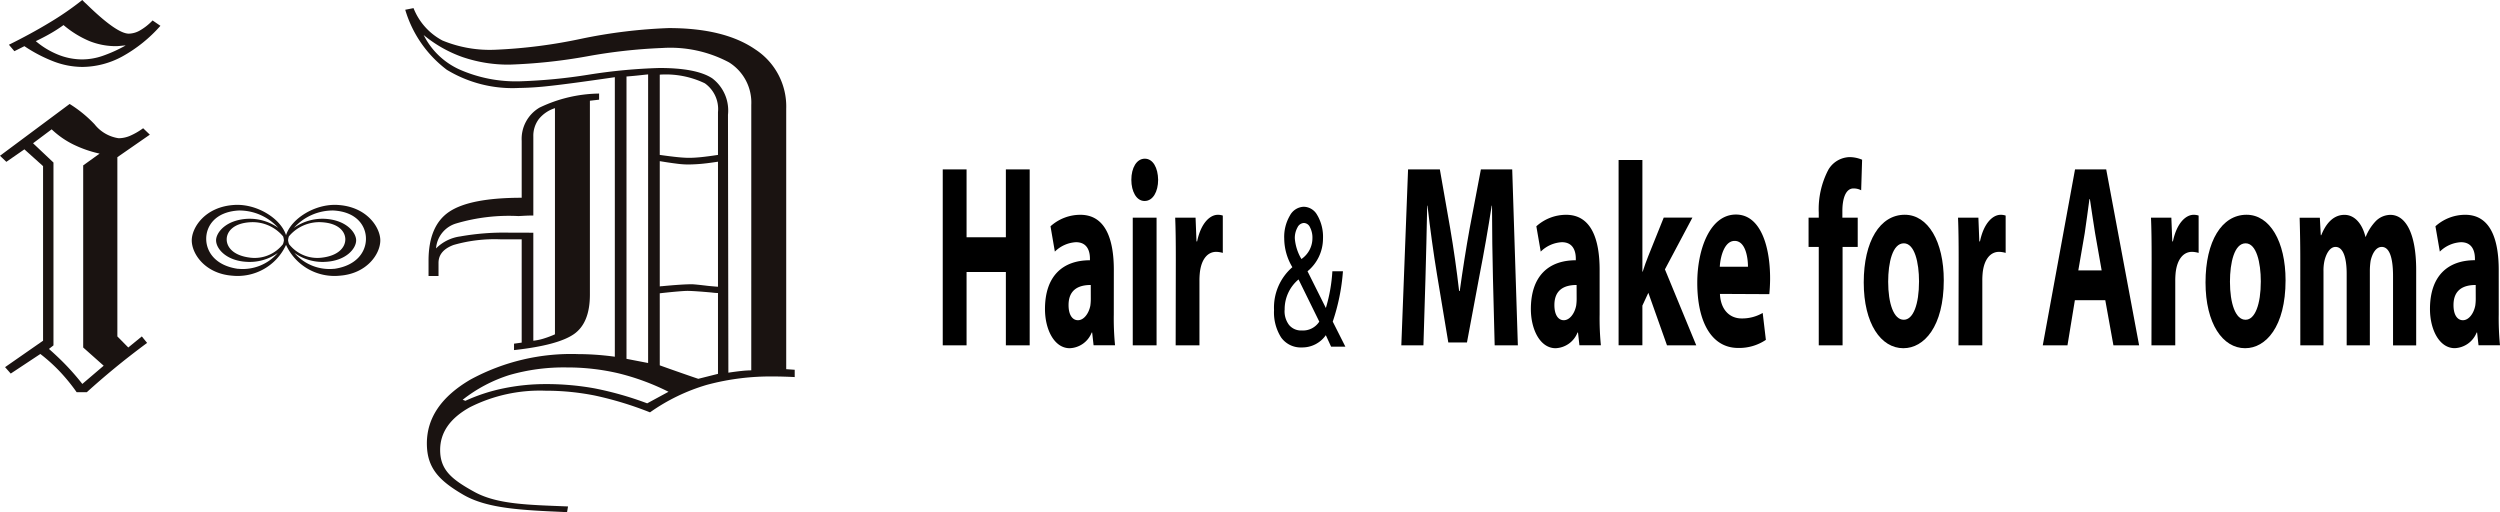
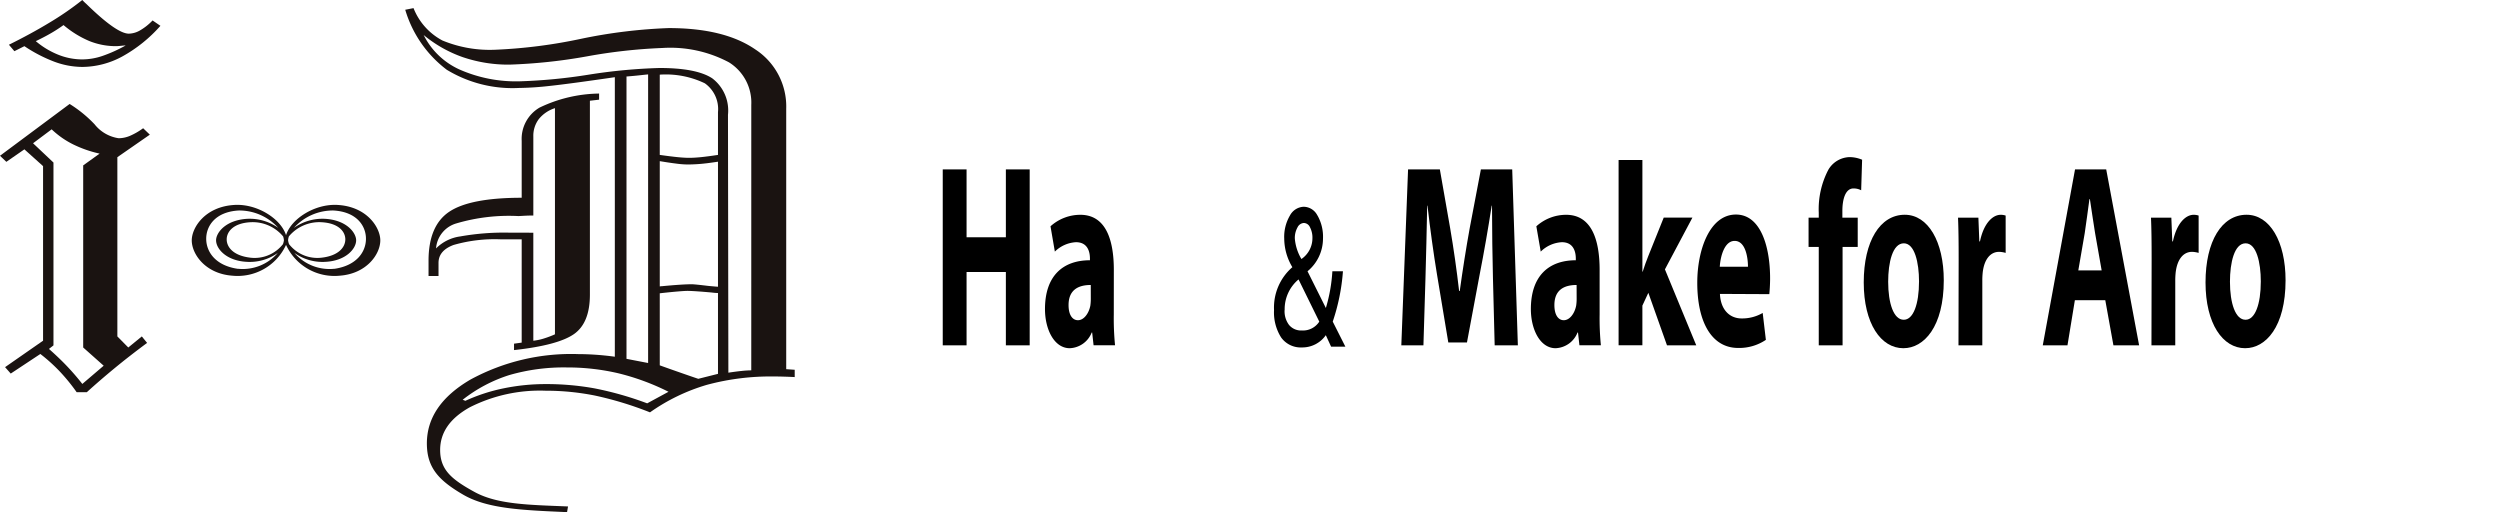
<svg xmlns="http://www.w3.org/2000/svg" width="236.443" height="48.438" viewBox="0 0 236.443 48.438">
  <defs>
    <clipPath id="a">
      <rect width="75.161" height="48.438" fill="none" />
    </clipPath>
    <clipPath id="b">
      <rect width="147.28" height="18.072" />
    </clipPath>
  </defs>
  <g transform="translate(-23 -15.781)">
    <g transform="translate(23 15.781)">
      <g clip-path="url(#a)">
        <path d="M7.248,37.091A17.54,17.54,0,0,0,5.7,35.183a15.811,15.811,0,0,0-1.884-1.705l-2.8,1.853-.536-.608,3.593-2.5V15.711L2.307,14.124.6,15.306,0,14.732l6.586-4.9a11.873,11.873,0,0,1,2.36,1.925,3.565,3.565,0,0,0,2.274,1.317,2.808,2.808,0,0,0,1.054-.219,6.427,6.427,0,0,0,1.264-.727l.633.608L11.1,14.866V31.818l1.033,1.047,1.28-1.047.5.613q-1.69,1.252-3.083,2.4T8.213,37.091ZM1.361,4.841.843,4.232q2.114-1.047,3.851-2.1A28.462,28.462,0,0,0,7.784,0a4.955,4.955,0,0,0,.382.373q2.878,2.812,4.021,2.81A2.193,2.193,0,0,0,13.2,2.9a5.294,5.294,0,0,0,1.23-.966l.742.508a13.5,13.5,0,0,1-3.609,2.9,8.024,8.024,0,0,1-3.781.988A7.686,7.686,0,0,1,5.15,5.841,13.862,13.862,0,0,1,2.307,4.366ZM7.784,36.314l2.022-1.726L7.868,32.865V15.643L9.42,14.528a11.08,11.08,0,0,1-2.477-.86,8.23,8.23,0,0,1-2.057-1.436l-1.76,1.317,1.931,1.824V32.665L4.63,33q.994.879,1.744,1.672t1.411,1.638M3.385,3.892A7.683,7.683,0,0,0,5.479,5.163a6.107,6.107,0,0,0,2.3.456A6.008,6.008,0,0,0,9.663,5.3a13.494,13.494,0,0,0,2.222-1c-.086,0-.235.011-.446.033s-.358.033-.441.033a6.722,6.722,0,0,1-2.56-.489,9.434,9.434,0,0,1-2.43-1.506,13.461,13.461,0,0,1-1.144.744q-.635.372-1.48.777" fill="#1a1311" />
        <path d="M114.5,40.06a32.81,32.81,0,0,0-5.185-1.583,23.582,23.582,0,0,0-4.673-.462,14.692,14.692,0,0,0-7.171,1.561q-2.817,1.56-2.815,4.046c0,1.878,1.082,2.778,3.245,3.965s5.113,1.222,8.849,1.374l-.091.538c-4.268-.187-7.544-.32-9.83-1.655S93.4,45.313,93.4,43q0-3.625,4.115-6.035a19.939,19.939,0,0,1,10.226-2.412c.536,0,1.089.022,1.654.061s1.158.1,1.782.185V8.363q-4.381.638-6.19.829a28.557,28.557,0,0,1-2.871.189,11.981,11.981,0,0,1-6.829-1.718,11.021,11.021,0,0,1-3.933-5.678l.784-.155a5.912,5.912,0,0,0,2.736,3.063,11.731,11.731,0,0,0,5.066.87,48.454,48.454,0,0,0,8-1.022,49.094,49.094,0,0,1,8.334-1.023q5.258,0,8.184,2.016a6.431,6.431,0,0,1,2.928,5.607V35.977l.806.057v.691c-.364-.02-.715-.032-1.05-.042s-.644-.015-.924-.015a23.18,23.18,0,0,0-6.34.792,18.169,18.169,0,0,0-5.373,2.6m9.577-29.072a4.48,4.48,0,0,0-2.112-4.031A11.8,11.8,0,0,0,115.679,5.6a50.677,50.677,0,0,0-7.107.787,50.533,50.533,0,0,1-7.355.787,13.349,13.349,0,0,1-4.4-.7,12,12,0,0,1-3.72-2.1,7.024,7.024,0,0,0,3.385,3.259,13.217,13.217,0,0,0,5.757,1.118,50.909,50.909,0,0,0,6.475-.629,51.686,51.686,0,0,1,6.689-.629q3.511,0,4.993.981a3.82,3.82,0,0,1,1.482,3.444l.037,24.391q.722-.11,1.254-.164a9.042,9.042,0,0,1,.912-.057ZM102.368,23.7h-1.917a14.024,14.024,0,0,0-4.528.531c-.949.354-1.421.92-1.421,1.694v1.239h-.944V25.721q0-3.337,1.979-4.646t6.831-1.31V14.381a3.432,3.432,0,0,1,1.682-3.139,13.37,13.37,0,0,1,5.639-1.332v.578l-.87.1V28.929q0,2.685-1.517,3.737t-5.659,1.507v-.607l.725-.1Zm1.1-.629V33.287a5.25,5.25,0,0,0,.964-.2,9.593,9.593,0,0,0,1.082-.406V11.291a3.194,3.194,0,0,0-1.524,1.03,2.633,2.633,0,0,0-.521,1.658v7.466c-.315,0-.622.01-.922.027s-.465.025-.492.025a17.557,17.557,0,0,0-5.887.7,2.666,2.666,0,0,0-1.9,2.36,3.976,3.976,0,0,1,2.3-1.136,23.491,23.491,0,0,1,4.656-.354Zm10.77,16.138,2.016-1.094a22.428,22.428,0,0,0-4.762-1.753,21.149,21.149,0,0,0-4.842-.548,18.578,18.578,0,0,0-5.445.718,13.892,13.892,0,0,0-4.418,2.338l.256.1a16.5,16.5,0,0,1,3.626-1.182,19.665,19.665,0,0,1,3.97-.4,25.464,25.464,0,0,1,4.629.406,31.354,31.354,0,0,1,4.971,1.416M112.28,35l2.045.394V8.1c-.029,0-.271.024-.718.074s-.892.091-1.327.123Zm8.653-19.285V11.667a2.982,2.982,0,0,0-1.244-2.726,8.508,8.508,0,0,0-4.263-.819v7.591q1.077.152,1.718.214c.428.042.779.062,1.054.062.305,0,.671-.02,1.1-.062s.971-.113,1.635-.214m0,12.468V16.355q-1.036.159-1.676.211t-1.222.052a8.439,8.439,0,0,1-1.015-.079q-.642-.077-1.593-.236V28.155a.793.793,0,0,1,.206-.025c1.3-.123,2.234-.184,2.815-.184.192,0,.718.054,1.573.157.359.034.661.061.912.078m-5.506,7.434q.826.3,2.07.733c.826.29,1.352.469,1.573.541l1.863-.469V28.776a5.509,5.509,0,0,1-.622-.052c-1.131-.1-1.89-.15-2.276-.15q-.332,0-1.409.1c-.526.052-.924.094-1.2.128Z" transform="translate(-53.028 -1.062)" fill="#1a1311" />
        <path d="M57.017,46.187c-2.141-.122-4.38,1.3-4.871,2.862-.491-1.563-2.73-2.984-4.871-2.862-2.808.16-4.046,2.161-4.046,3.349,0,1.3,1.286,3.154,3.83,3.342a5.036,5.036,0,0,0,5.086-2.912,5.036,5.036,0,0,0,5.086,2.912c2.545-.188,3.83-2.038,3.83-3.342,0-1.188-1.237-3.189-4.046-3.349m-1.545,1.634c1.674.078,2.3.92,2.282,1.652s-.651,1.514-2.221,1.7a3.407,3.407,0,0,1-3.1-1.276,1.623,1.623,0,0,1-.093-.37,1.539,1.539,0,0,1,.076-.363,3.746,3.746,0,0,1,3.054-1.344m-6.713,3.353c-1.57-.187-2.205-.969-2.221-1.7s.609-1.573,2.282-1.652a3.746,3.746,0,0,1,3.054,1.344,1.561,1.561,0,0,1,.076.363,1.624,1.624,0,0,1-.093.37,3.407,3.407,0,0,1-3.1,1.276M47.586,52.23c-2.114-.308-2.969-1.594-2.99-2.8s.819-2.588,3.073-2.717a4.954,4.954,0,0,1,3.738,1.642,4.675,4.675,0,0,0-2.878-.858c-2.086.1-3,1.314-3,2.036,0,.793.955,1.917,2.845,2.032a4.564,4.564,0,0,0,2.994-.841,4.379,4.379,0,0,1-3.776,1.5m9.12,0a4.379,4.379,0,0,1-3.776-1.5,4.566,4.566,0,0,0,2.995.841c1.89-.115,2.845-1.239,2.845-2.032,0-.722-.919-1.939-3.005-2.036a4.676,4.676,0,0,0-2.878.858,4.954,4.954,0,0,1,3.738-1.642c2.253.129,3.095,1.513,3.073,2.717s-.877,2.49-2.99,2.8" transform="translate(-25.093 -26.805)" fill="#1a1311" />
      </g>
    </g>
    <g transform="translate(112.162 30.641)">
      <path d="M5.97,1.015v6.42H2.253V1.015H0V17.656H2.253V10.719H5.97v6.936H8.223V1.015Z" transform="translate(0 0.145)" />
      <g transform="translate(0 0)">
        <g clip-path="url(#b)">
          <path d="M14.966,14.2a25.834,25.834,0,0,0,.119,2.914h-2.03l-.134-1.209h-.043A2.33,2.33,0,0,1,10.8,17.391c-1.468,0-2.341-1.778-2.341-3.7,0-3.136,1.688-4.618,4.252-4.618V8.921c0-.641-.208-1.556-1.319-1.556a3.072,3.072,0,0,0-2,.889L8.981,5.86A4.21,4.21,0,0,1,11.8,4.773c2.414,0,3.17,2.371,3.17,5.21Zm-2.178-2.789c-1.184,0-2.1.469-2.1,1.9,0,.962.386,1.432.89,1.432.548,0,1.021-.617,1.171-1.383a4.572,4.572,0,0,0,.043-.641Z" transform="translate(1.211 0.682)" />
-           <path d="M16.848,4.13c-.756,0-1.244-.889-1.244-2,0-1.135.5-2,1.275-2s1.244.864,1.259,2c0,1.111-.488,2-1.275,2Zm-1.11,1.58H17.99V17.784H15.738Z" transform="translate(2.233 0.018)" />
-           <path d="M19.291,9.02c0-1.778-.015-2.938-.059-3.976h1.927l.088,2.247h.059c.37-1.778,1.245-2.518,1.956-2.518a1.39,1.39,0,0,1,.473.074v3.53a2.342,2.342,0,0,0-.622-.1c-.83,0-1.392.716-1.541,1.9a6.962,6.962,0,0,0-.045.839v6.1H19.277Z" transform="translate(2.752 0.682)" />
          <path d="M31.512,4.921a4.067,4.067,0,0,1,.528,2.2,4.006,4.006,0,0,1-1.464,3.088l1.735,3.473a15.117,15.117,0,0,0,.616-3.473h1a19.209,19.209,0,0,1-.965,4.76l1.195,2.372h-1.35l-.5-1.088a2.711,2.711,0,0,1-2.275,1.16,2.274,2.274,0,0,1-1.956-.951,4.419,4.419,0,0,1-.666-2.586,5.051,5.051,0,0,1,1.733-4.053,5.318,5.318,0,0,1-.769-2.7,3.974,3.974,0,0,1,.538-2.184,1.54,1.54,0,0,1,1.312-.831,1.478,1.478,0,0,1,1.284.816m-3.1,8.954a2.154,2.154,0,0,0,.416,1.4,1.464,1.464,0,0,0,1.206.53,1.837,1.837,0,0,0,1.659-.836L29.728,10.98a3.666,3.666,0,0,0-1.313,2.9M29.63,6.059a2.031,2.031,0,0,0-.253,1.062A4.5,4.5,0,0,0,30,9.05,2.379,2.379,0,0,0,31.04,7.12,2.122,2.122,0,0,0,30.8,6.028a.651.651,0,0,0-.57-.386.713.713,0,0,0-.6.417" transform="translate(3.923 0.587)" />
          <path d="M46.608,11.287c-.045-2-.089-4.4-.089-6.839h-.03c-.326,2.123-.741,4.492-1.125,6.444L44.15,17.385H42.386l-1.068-6.42c-.326-1.975-.652-4.322-.9-6.518h-.03c-.045,2.246-.1,4.815-.163,6.888l-.192,6.32H37.942L38.58,1.015h3.006l.978,5.579c.326,1.9.621,3.976.844,5.926h.059c.266-1.925.607-4.1.948-5.975l1.052-5.53H48.43l.534,16.641H46.771Z" transform="translate(5.429 0.145)" />
          <path d="M55.163,14.2a25.834,25.834,0,0,0,.119,2.914h-2.03l-.134-1.209h-.045A2.328,2.328,0,0,1,51,17.391c-1.468,0-2.34-1.778-2.34-3.7,0-3.136,1.687-4.618,4.251-4.618V8.921c0-.641-.208-1.556-1.318-1.556a3.07,3.07,0,0,0-2,.889L49.178,5.86a4.208,4.208,0,0,1,2.815-1.087c2.414,0,3.17,2.371,3.17,5.21Zm-2.178-2.789c-1.185,0-2.1.469-2.1,1.9,0,.962.386,1.432.888,1.432.55,0,1.023-.617,1.172-1.383a4.4,4.4,0,0,0,.045-.641Z" transform="translate(6.963 0.682)" />
          <path d="M58.169,10.8h.03c.163-.519.341-1.013.519-1.456l1.468-3.656H62.9L60.3,10.583l2.963,7.184H60.495L58.732,12.8l-.564,1.211v3.753H55.918V.237h2.251Z" transform="translate(8.002 0.033)" />
          <path d="M64.572,12.258c.073,1.58.992,2.32,2.044,2.32a3.854,3.854,0,0,0,2-.519l.3,2.545a4.518,4.518,0,0,1-2.622.765c-2.46,0-3.866-2.37-3.866-6.173,0-3.061,1.155-6.444,3.659-6.444,2.34,0,3.229,3.036,3.229,6.024,0,.642-.045,1.209-.074,1.505Zm2.651-2.569c0-.888-.237-2.444-1.26-2.444-.961,0-1.347,1.457-1.406,2.444Z" transform="translate(8.933 0.679)" />
          <path d="M72.6,17.8V8.493h-.964V5.727H72.6V5.258a8.039,8.039,0,0,1,.9-4.049A2.4,2.4,0,0,1,75.519,0,3.1,3.1,0,0,1,76.7.247l-.089,2.889a1.549,1.549,0,0,0-.726-.173c-.741,0-1.052.962-1.052,2.148v.616h1.452V8.493H74.853V17.8Z" transform="translate(10.251 -0.001)" />
          <path d="M79.948,17.391c-2.119,0-3.747-2.322-3.747-6.222s1.54-6.4,3.881-6.4c2.207,0,3.689,2.543,3.689,6.2,0,4.4-1.882,6.42-3.808,6.42Zm.045-2.692c.888,0,1.437-1.456,1.437-3.629,0-1.776-.414-3.6-1.437-3.6-1.068,0-1.481,1.828-1.481,3.629,0,2.05.518,3.6,1.467,3.6Z" transform="translate(10.904 0.682)" />
          <path d="M84.061,9.02c0-1.778-.016-2.938-.059-3.976h1.926l.088,2.247h.061c.369-1.778,1.244-2.518,1.955-2.518a1.4,1.4,0,0,1,.474.074v3.53a2.342,2.342,0,0,0-.622-.1c-.831,0-1.393.716-1.542,1.9a7.227,7.227,0,0,0-.043.839v6.1H84.045Z" transform="translate(12.021 0.682)" />
          <path d="M94.05,13.386l-.7,4.271H91.013L94.065,1.015h2.948l3.112,16.641h-2.43l-.77-4.271Zm2.533-2.815-.622-3.531c-.162-.988-.342-2.247-.489-3.21h-.045c-.134.989-.3,2.247-.444,3.21l-.608,3.531Z" transform="translate(13.024 0.145)" />
          <path d="M100.028,9.02c0-1.778-.015-2.938-.061-3.976h1.926l.089,2.247h.059c.37-1.778,1.245-2.518,1.956-2.518a1.408,1.408,0,0,1,.476.074v3.53a2.368,2.368,0,0,0-.624-.1c-.83,0-1.391.716-1.541,1.9a7.206,7.206,0,0,0-.045.839v6.1h-2.251Z" transform="translate(14.305 0.682)" />
          <path d="M108.226,17.391c-2.119,0-3.747-2.322-3.747-6.222s1.54-6.4,3.881-6.4c2.207,0,3.689,2.543,3.689,6.2,0,4.4-1.882,6.42-3.808,6.42Zm.045-2.692c.888,0,1.437-1.456,1.437-3.629,0-1.776-.414-3.6-1.437-3.6-1.068,0-1.481,1.828-1.481,3.629,0,2.05.518,3.6,1.467,3.6Z" transform="translate(14.951 0.682)" />
-           <path d="M112.327,8.9c0-1.507-.03-2.766-.061-3.852h1.911l.089,1.654h.045c.312-.79.962-1.925,2.192-1.925.948,0,1.675.814,1.986,2.074h.03a4.666,4.666,0,0,1,.948-1.481,1.982,1.982,0,0,1,1.377-.592c1.393,0,2.445,1.629,2.445,5.234v7.11H121.1V10.576c0-1.754-.341-2.766-1.068-2.766-.533,0-.888.592-1.052,1.309a6.384,6.384,0,0,0-.073.938v7.061h-2.192V10.353c0-1.507-.326-2.543-1.052-2.543-.578,0-.919.741-1.053,1.334a4.157,4.157,0,0,0-.088.962v7.012h-2.192Z" transform="translate(16.065 0.683)" />
-           <path d="M129.553,14.2a25.831,25.831,0,0,0,.119,2.914h-2.03l-.134-1.209h-.043a2.33,2.33,0,0,1-2.074,1.481c-1.468,0-2.341-1.778-2.341-3.7,0-3.136,1.688-4.618,4.252-4.618V8.921c0-.641-.208-1.556-1.32-1.556a3.072,3.072,0,0,0-2,.889l-.415-2.395a4.208,4.208,0,0,1,2.815-1.087c2.414,0,3.17,2.371,3.17,5.21Zm-2.178-2.789c-1.185,0-2.1.469-2.1,1.9,0,.962.385,1.432.89,1.432.548,0,1.021-.617,1.169-1.383a4.4,4.4,0,0,0,.045-.641Z" transform="translate(17.608 0.682)" />
        </g>
      </g>
    </g>
  </g>
</svg>